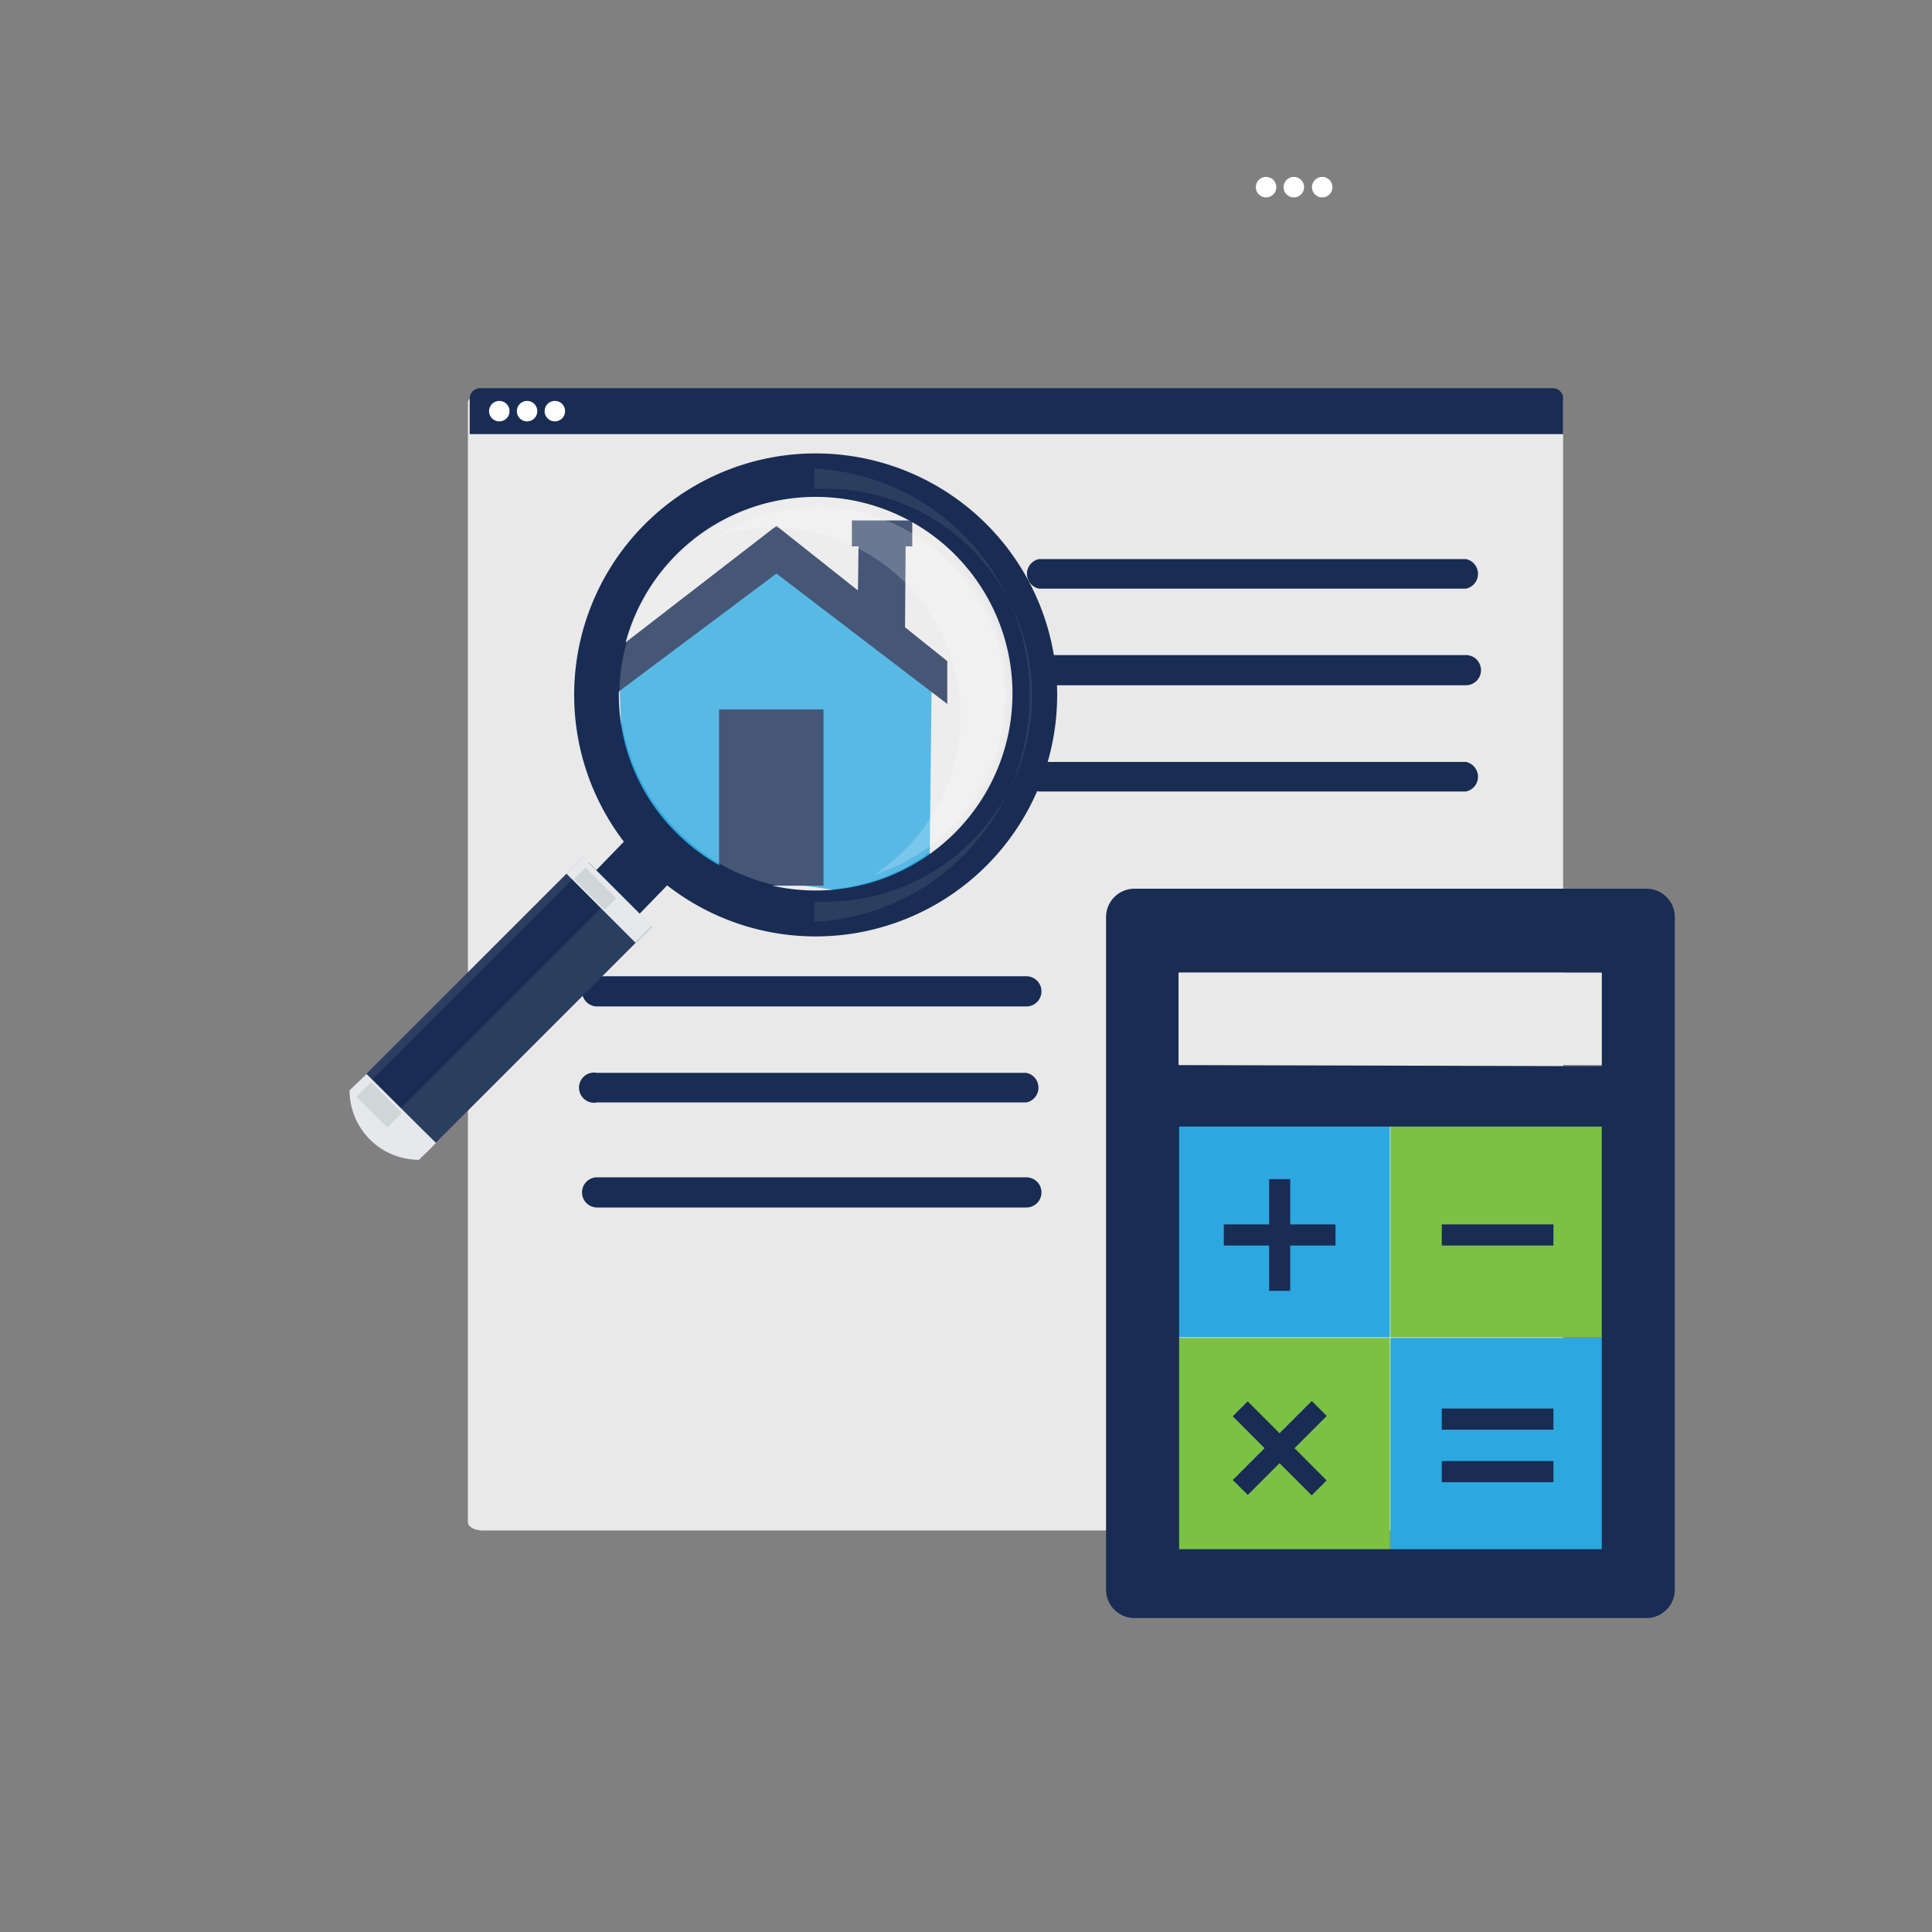
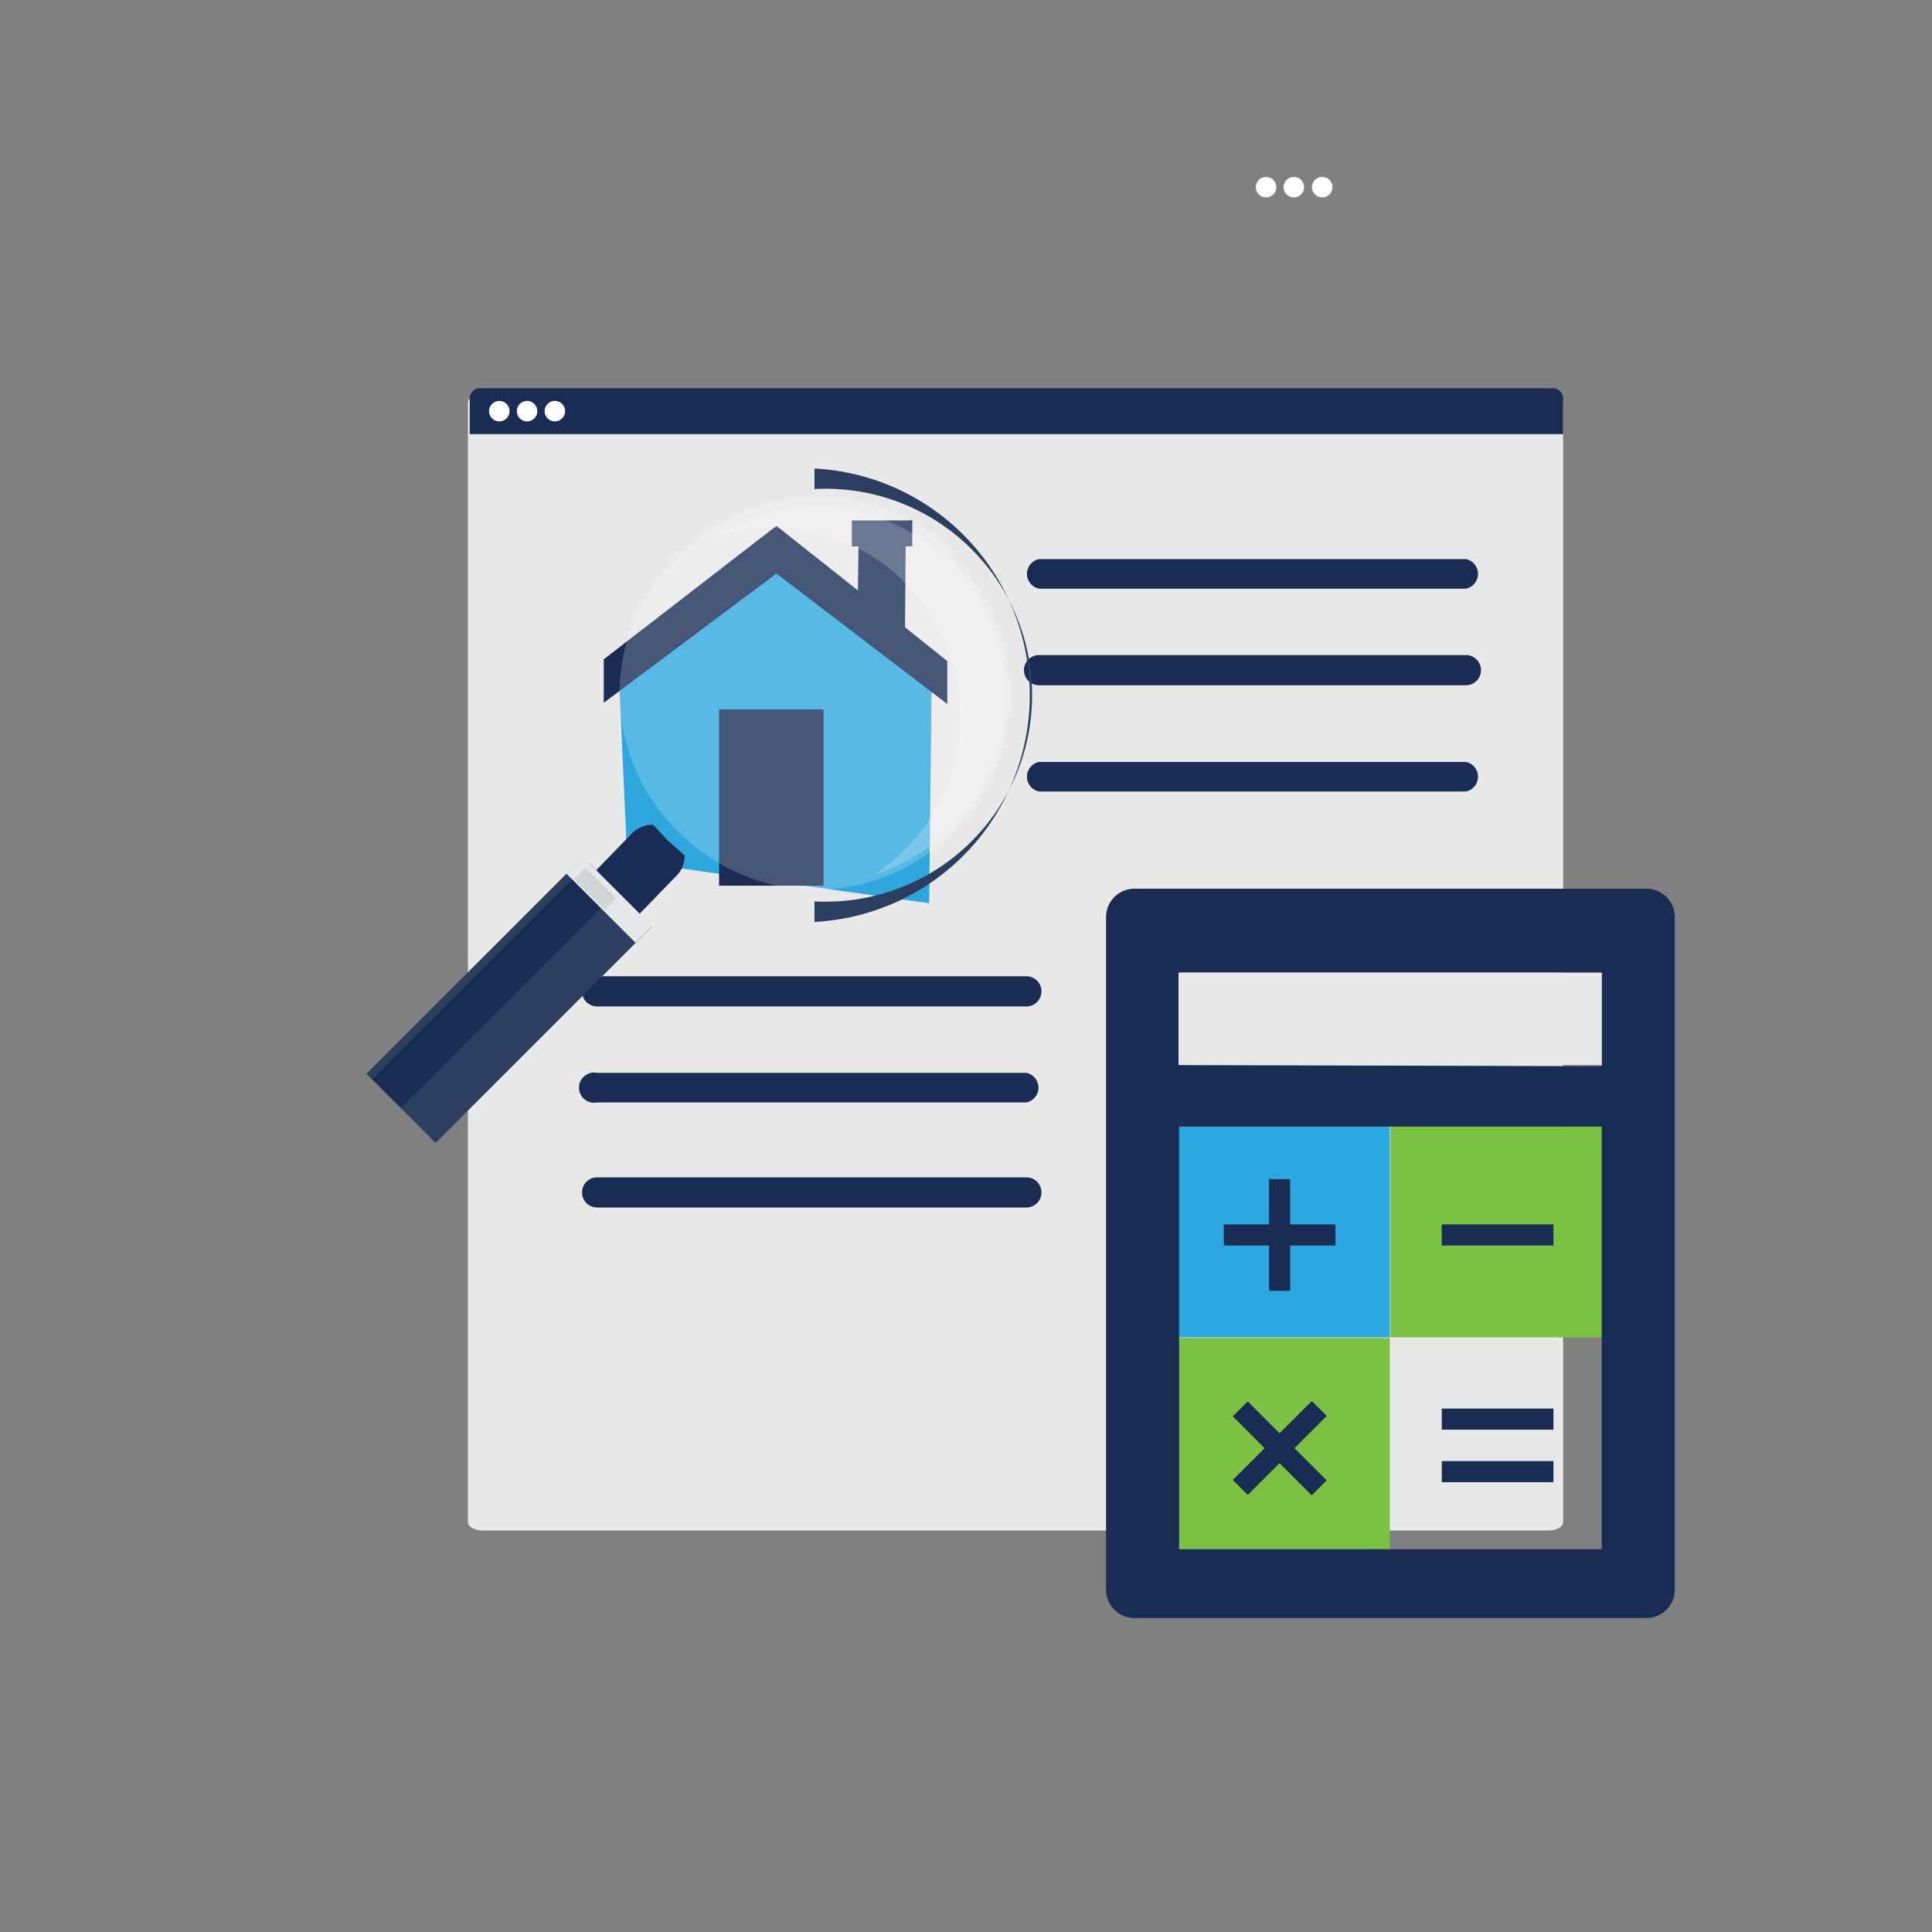
<svg xmlns="http://www.w3.org/2000/svg" id="Layer_1" data-name="Layer 1" viewBox="0 0 32 32">
  <rect x="0" y="0" width="32" height="32" fill="#808080" stroke="none" />
  <defs>
    <style>.cls-1{fill:#eae9e9;}.cls-2{fill:#182c54;}.cls-3,.cls-7{fill:#fff;}.cls-4{fill:#2ca8e0;}.cls-5{fill:#7ac144;}.cls-6{fill:#2ea7df;}.cls-7{opacity:0.2;}.cls-8{fill:#2a3e60;}.cls-9{fill:#e6e8eb;}.cls-10{fill:#ced6d7;}</style>
  </defs>
  <title>OrlandoFCU_icons</title>
  <path class="cls-1" d="M25.89,25.21c0,.08-.11.14-.25.14H8c-.14,0-.25-.06-.25-.14V6.67c0-.08.11-.14.25-.14H25.64c.14,0,.25.06.25.14" />
  <path class="cls-2" d="M7.95,6.43H25.72a.17.17,0,0,1,.17.17v.59a0,0,0,0,1,0,0H7.78a0,0,0,0,1,0,0V6.6A.17.17,0,0,1,7.95,6.43Z" />
  <circle class="cls-3" cx="8.27" cy="6.81" r="0.17" />
  <circle class="cls-3" cx="8.73" cy="6.81" r="0.17" />
  <circle class="cls-3" cx="9.19" cy="6.81" r="0.17" />
  <path class="cls-2" d="M24.28,9.75H17.21a.25.25,0,0,1,0-.49h7.07a.25.25,0,0,1,0,.49Z" />
  <path class="cls-2" d="M24.28,11.35H17.21a.25.25,0,0,1,0-.5h7.07a.25.25,0,0,1,0,.5Z" />
  <path class="cls-2" d="M24.28,13.11H17.21a.25.25,0,0,1,0-.49h7.07a.25.25,0,0,1,0,.49Z" />
  <path class="cls-2" d="M17,16.67H9.89a.25.25,0,0,1,0-.5H17a.25.25,0,0,1,0,.5Z" />
  <path class="cls-2" d="M17,18.26H9.89a.25.25,0,1,1,0-.49H17a.25.25,0,0,1,0,.49Z" />
  <path class="cls-2" d="M17,20H9.89a.25.25,0,0,1,0-.5H17a.25.25,0,0,1,0,.5Z" />
  <circle class="cls-3" cx="20.97" cy="3.1" r="0.17" />
  <circle class="cls-3" cx="21.43" cy="3.1" r="0.17" />
  <circle class="cls-3" cx="21.9" cy="3.1" r="0.17" />
-   <rect class="cls-4" x="23.03" y="22.16" width="3.51" height="3.51" />
  <rect class="cls-4" x="19.52" y="18.65" width="3.5" height="3.5" />
  <rect class="cls-5" x="19.52" y="22.16" width="3.5" height="3.51" />
  <rect class="cls-5" x="23.03" y="18.65" width="3.51" height="3.5" />
  <path class="cls-2" d="M27.74,15.18V26.33a.47.47,0,0,1-.46.47h-8.5a.47.47,0,0,1-.46-.47V15.18a.47.47,0,0,1,.46-.46h8.5A.47.47,0,0,1,27.74,15.18ZM26.53,25.66v-7h-7v7h7Zm0-8V16.11h-7v1.53Z" />
  <rect class="cls-2" x="20.27" y="20.28" width="1.85" height="0.35" />
  <rect class="cls-2" x="21.02" y="19.53" width="0.35" height="1.85" />
  <rect class="cls-2" x="21.02" y="23.06" width="0.35" height="1.85" transform="translate(-10.75 22) rotate(-44.97)" />
  <rect class="cls-2" x="20.27" y="23.81" width="1.85" height="0.35" transform="translate(-10.75 22.01) rotate(-45)" />
  <rect class="cls-2" x="23.88" y="20.28" width="1.85" height="0.35" />
  <rect class="cls-2" x="23.88" y="23.33" width="1.85" height="0.35" />
  <rect class="cls-2" x="23.88" y="24.2" width="1.85" height="0.35" />
  <rect class="cls-1" x="19.52" y="16.11" width="7.01" height="1.53" />
  <path class="cls-6" d="M15.43,11.44l-2.57-2-2.6,1.94.13,2.88,5,.7Z" />
  <rect class="cls-2" x="11.38" y="12.41" width="2.92" height="1.73" transform="matrix(0, -1, 1, 0, -0.5, 26.05)" />
  <polygon class="cls-2" points="15.11 8.62 14.11 8.62 14.11 9.05 14.22 9.05 14.21 9.78 12.86 8.71 10 10.92 10 11.64 12.86 9.5 15.69 11.66 15.69 10.95 14.99 10.39 15 9.05 15.11 9.05 15.11 8.62" />
-   <path class="cls-2" d="M9.51,11.51a4,4,0,0,0,8,0,4,4,0,0,0-4-4,4,4,0,0,0-4,4Zm.74,0a3.26,3.26,0,1,1,.95,2.28A3.21,3.21,0,0,1,10.25,11.51Z" />
  <path class="cls-7" d="M15.77,9.24a3.22,3.22,0,0,1-2.28,5.5,3.25,3.25,0,0,1-2.29-1h0a3.24,3.24,0,0,1-.94-2.28,3.17,3.17,0,0,1,1-2.27,3.21,3.21,0,0,1,4.56,0Z" />
  <path class="cls-7" d="M15,14.06a3.13,3.13,0,0,0,.91-2.2,3.12,3.12,0,0,0-3.11-3.12h0a2.92,2.92,0,0,0-.93.15,3.05,3.05,0,0,1,1.67-.49h0a3.12,3.12,0,0,1,.94,6.09A3.56,3.56,0,0,0,15,14.06Z" />
  <path class="cls-8" d="M13.49,14.93a3.42,3.42,0,1,0,0-6.83h0V7.76h0a3.76,3.76,0,0,1,0,7.51v-.34Z" />
  <path class="cls-2" d="M9.84,14.45l.63-.65a.49.49,0,0,1,.35-.14l.24.26.28.25a.47.47,0,0,1-.15.35l-.64.66c-.2.2-.44.13-.64-.07h0C9.7,14.9,9.63,14.66,9.84,14.45Z" />
  <rect class="cls-8" x="5.9" y="15.75" width="5.07" height="1.62" transform="translate(-9.24 10.82) rotate(-45)" />
  <rect class="cls-2" x="5.66" y="15.99" width="5.07" height="0.67" transform="translate(-9.14 10.57) rotate(-45)" />
  <rect class="cls-9" x="9.9" y="14.1" width="0.39" height="1.62" transform="translate(-7.59 11.5) rotate(-45)" />
  <rect class="cls-10" x="9.72" y="14.36" width="0.27" height="0.72" transform="translate(-7.52 11.28) rotate(-45)" />
-   <path class="cls-9" d="M5.79,18.06a1.15,1.15,0,0,0,1.15,1.15c.09-.09.19-.18.28-.28L6.07,17.79Z" />
-   <rect class="cls-10" x="6.11" y="17.94" width="0.34" height="0.72" transform="translate(-11.1 9.8) rotate(-45)" />
</svg>